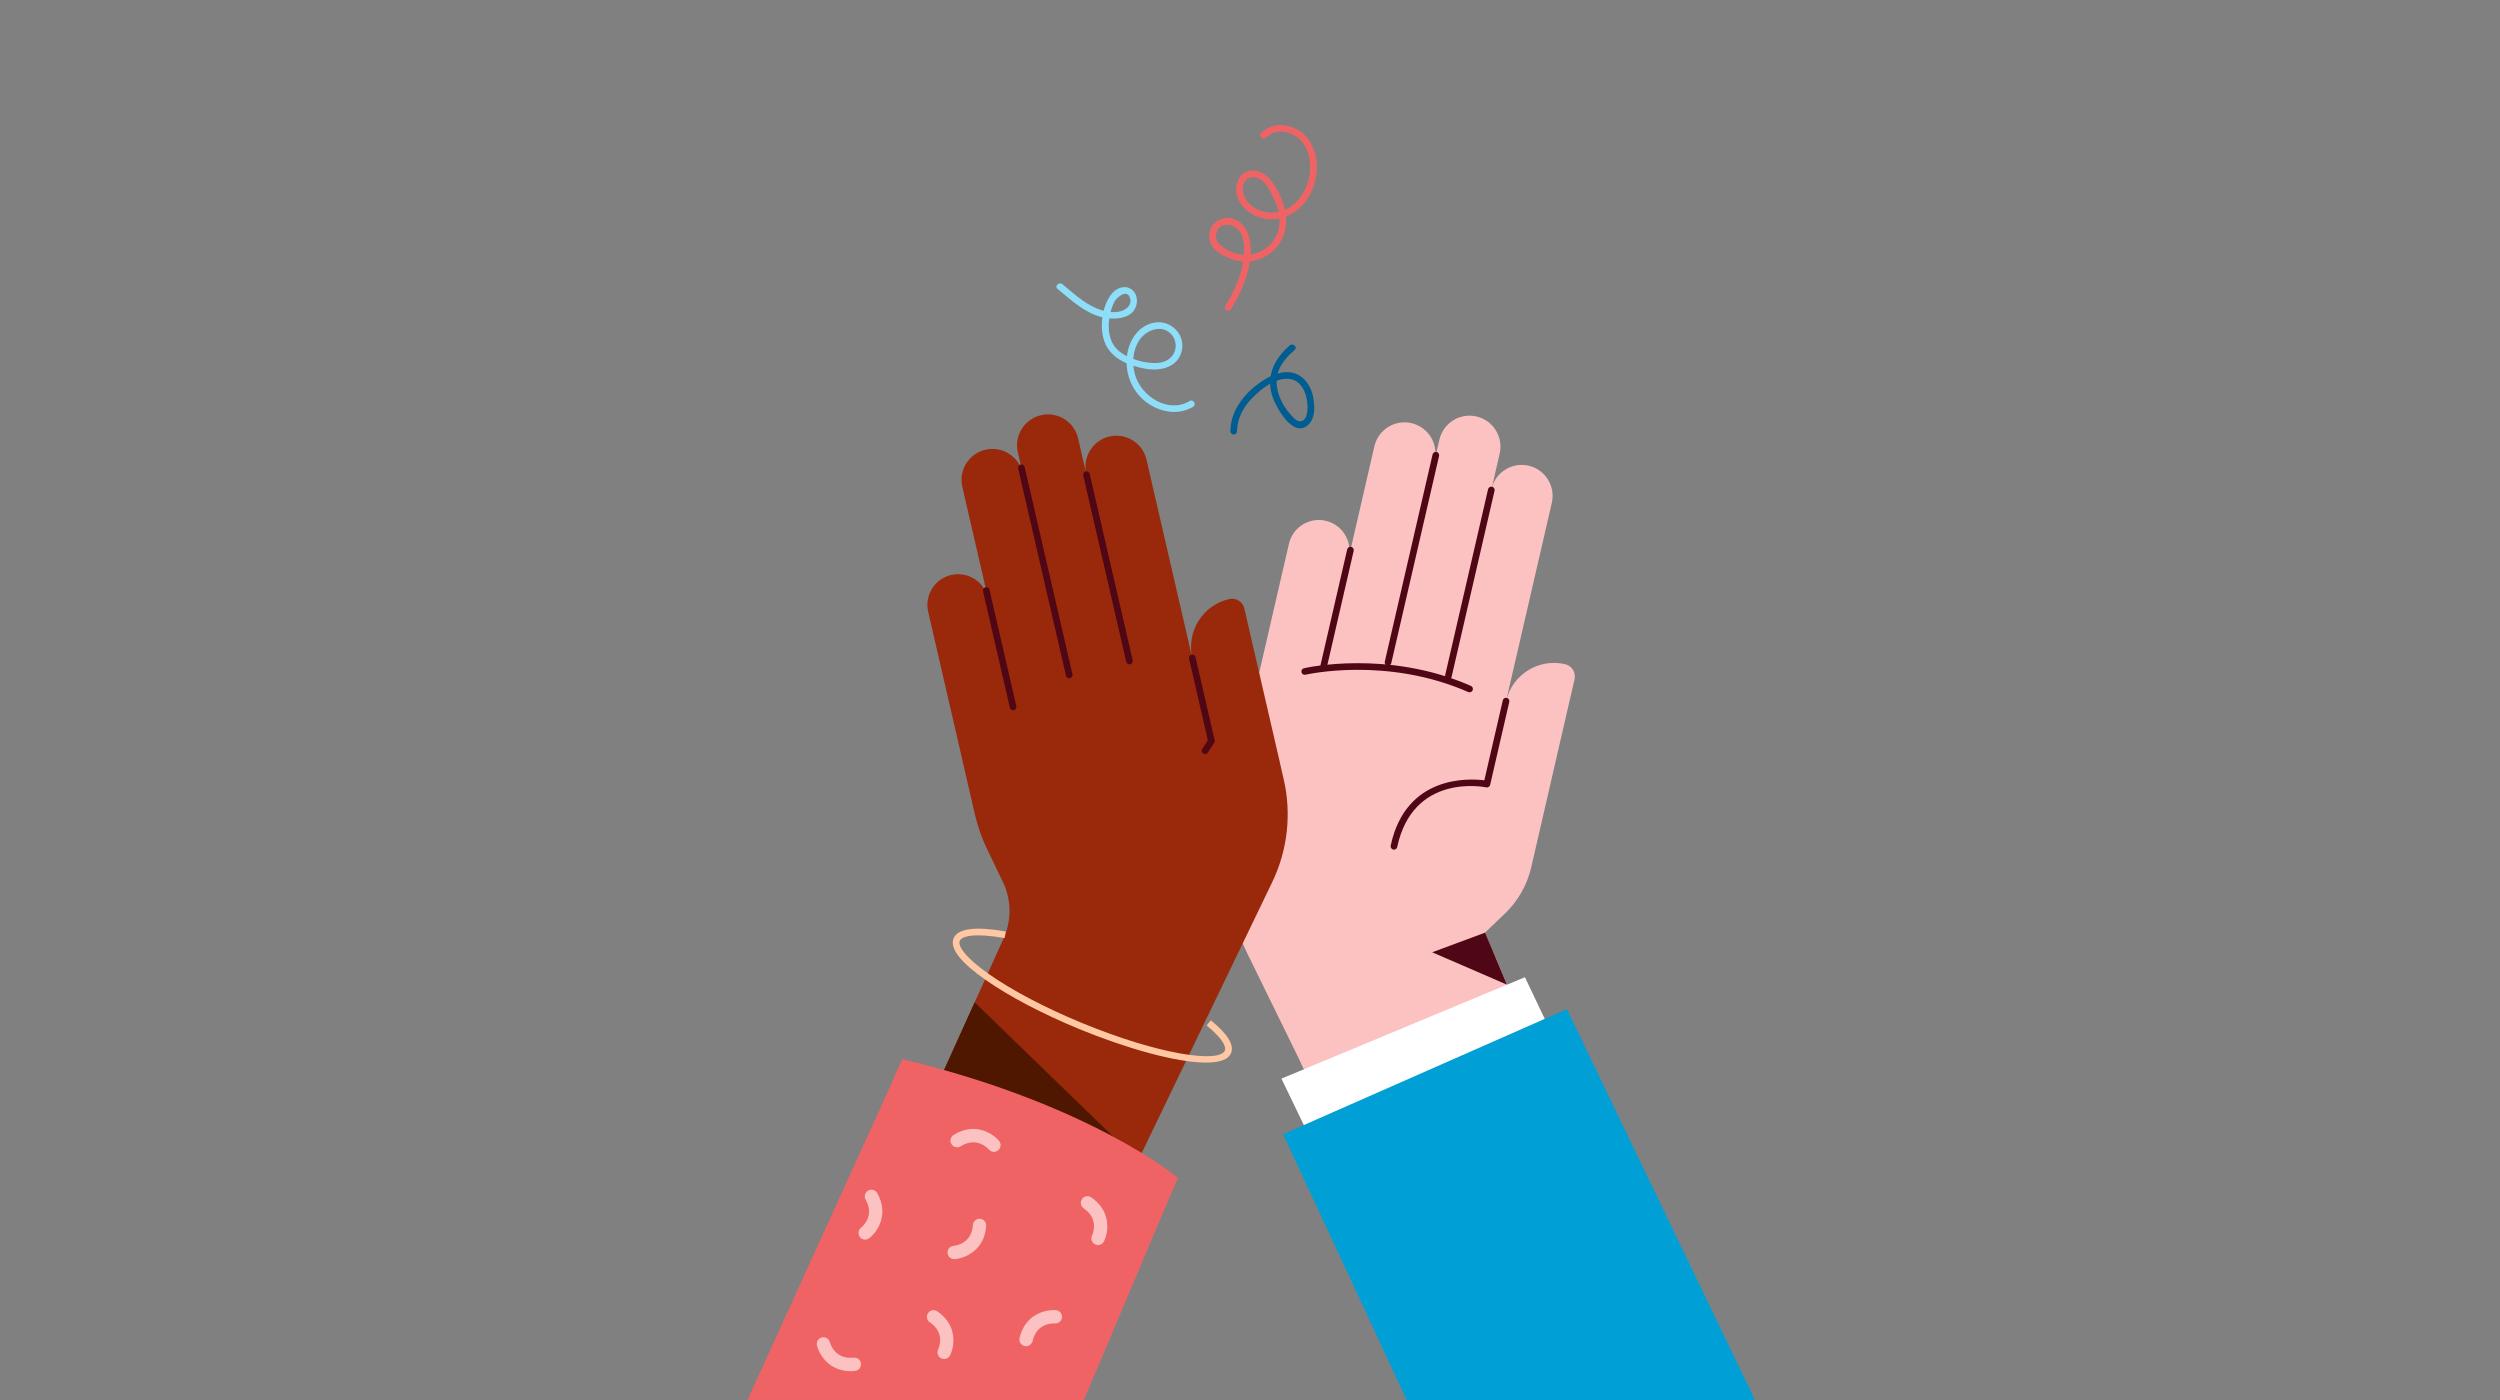
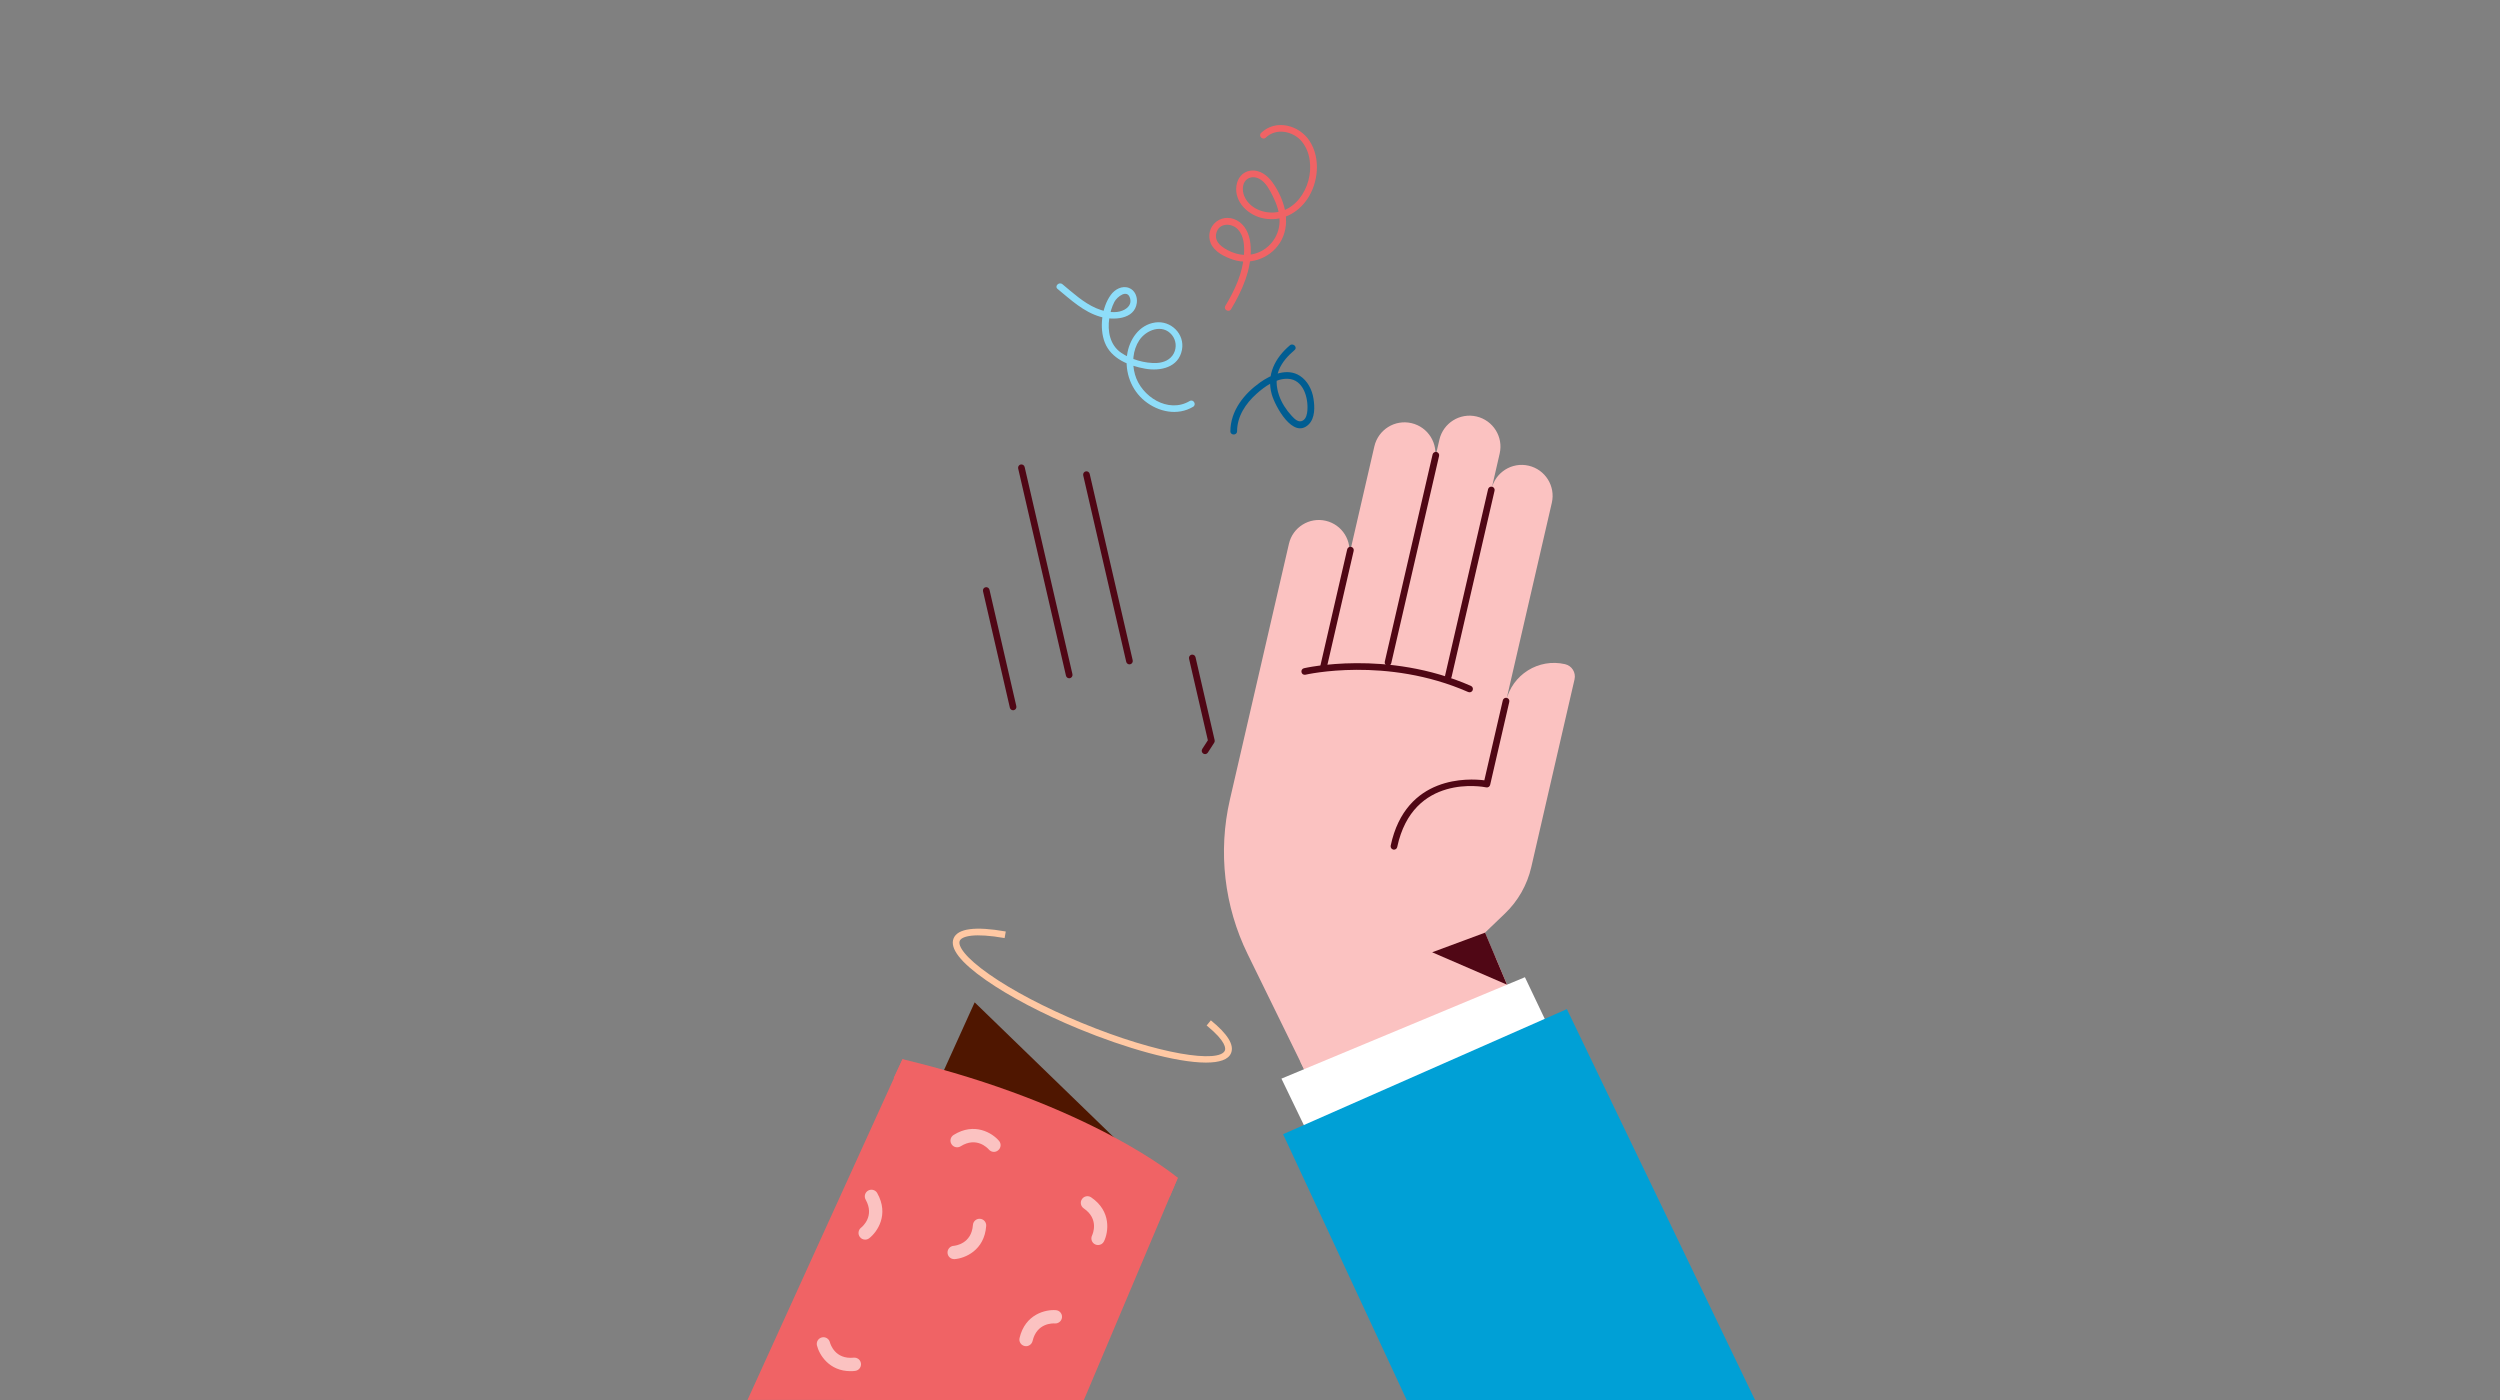
<svg xmlns="http://www.w3.org/2000/svg" width="1000" height="560" viewBox="0 0 1000 560" fill="none">
  <rect x="0" y="0" width="1000" height="560" fill="#808080" stroke="none" />
  <g clip-path="url(#clip0_22160_124608)">
    <path d="M539.486 223.044C541.013 216.433 536.895 209.841 530.29 208.312C523.686 206.784 517.1 210.907 515.573 217.517L496.95 298.229L491.961 319.837C487.167 340.646 489.671 362.485 499.062 381.659L539.486 464.165L610.535 412.188L594.007 373.058L601.96 365.435C607.215 360.406 610.873 353.956 612.506 346.865L619.927 314.63L629.815 271.734C630.437 269.015 628.75 266.296 626.034 265.674C615.435 263.222 604.872 269.832 602.422 280.441L620.726 201.133C622.27 194.47 618.116 187.824 611.458 186.278C604.801 184.732 598.161 188.89 596.617 195.553L599.866 181.444C601.41 174.78 597.256 168.134 590.598 166.588C583.941 165.042 577.301 169.201 575.757 175.864L573.857 184.11C575.401 177.446 571.247 170.8 564.59 169.254C557.932 167.708 551.292 171.866 549.748 178.53L539.486 223.044Z" fill="#FBC2C1" />
    <path d="M557.59 339.864C557.501 339.864 557.412 339.846 557.306 339.828C556.578 339.668 556.134 338.975 556.276 338.247C562.33 309.886 587.699 311.361 593.735 312.125L601.121 280.139C601.281 279.428 602.008 278.984 602.719 279.144C603.429 279.304 603.89 280.032 603.713 280.743L596.061 313.938C595.901 314.648 595.209 315.093 594.499 314.95C593.309 314.702 565.17 309.335 558.886 338.815C558.761 339.437 558.193 339.864 557.59 339.864Z" fill="#500715" />
    <path d="M529.436 267.949C529.329 267.949 529.24 267.931 529.134 267.913C528.424 267.753 527.962 267.025 528.14 266.314L538.88 219.739C539.04 219.028 539.768 218.584 540.478 218.744C541.188 218.903 541.65 219.632 541.472 220.343L530.732 266.918C530.59 267.54 530.039 267.949 529.436 267.949Z" fill="#500715" />
    <path d="M555.212 266.296C555.106 266.296 555.017 266.278 554.91 266.26C554.2 266.1 553.739 265.372 553.916 264.661L573.036 181.782C573.196 181.071 573.924 180.627 574.634 180.786C575.344 180.946 575.806 181.675 575.628 182.386L556.508 265.265C556.366 265.887 555.816 266.296 555.212 266.296Z" fill="#500715" />
    <path d="M579.324 271.876C579.218 271.876 579.129 271.858 579.023 271.84C578.312 271.68 577.851 270.952 578.028 270.241L595.231 195.678C595.391 194.967 596.119 194.523 596.829 194.683C597.539 194.843 598.001 195.571 597.823 196.282L580.62 270.845C580.478 271.449 579.928 271.876 579.324 271.876Z" fill="#500715" />
    <path d="M587.826 276.922C587.649 276.922 587.471 276.887 587.294 276.815C554.557 262.439 522.53 269.814 522.193 269.885C521.465 270.063 520.755 269.619 520.595 268.89C520.417 268.179 520.861 267.451 521.589 267.291C521.909 267.22 554.788 259.614 588.377 274.363C589.051 274.665 589.353 275.447 589.051 276.122C588.821 276.62 588.341 276.922 587.826 276.922Z" fill="#500715" />
    <path d="M598.179 382.92L645.261 494.818L575.934 539.225L520.118 424.608L598.179 382.92Z" fill="#FBC2C1" />
    <path d="M594.028 373.059L572.866 380.913L602.798 393.868L594.028 373.059Z" fill="#500715" />
    <path d="M525.869 459.011L512.572 431.45L609.967 390.881L622.643 417.518L525.869 459.011Z" fill="white" />
    <path d="M513.232 453.681L626.747 403.641L702.003 559.999H562.675L513.232 453.681Z" fill="#00A0D6" />
    <path d="M492.422 123.692C496.895 116.211 500.766 107.574 500.269 98.654C500.056 94.922 498.884 91.102 495.777 88.791C493.007 86.748 489.279 86.517 486.492 88.685C483.9 90.711 482.995 94.3 484.308 97.339C485.764 100.733 489.83 102.741 493.149 103.843C500.641 106.313 509.092 102.901 512.678 95.864C516.46 88.436 513.601 79.427 509.021 72.994C506.962 70.097 503.784 67.716 500.056 68.285C496.966 68.747 494.978 71.306 494.57 74.309C493.664 80.973 499.452 86.233 505.559 87.388C512.536 88.703 519.034 85.397 522.939 79.604C527.378 73.012 528.301 63.309 523.88 56.45C519.744 50.017 510.317 47.494 504.441 53.163C503.198 54.353 505.097 56.255 506.322 55.046C510.423 51.084 517.152 52.398 520.632 56.503C524.235 60.768 524.768 67.059 523.348 72.283C521.928 77.49 518.306 82.519 513.051 84.313C508.471 85.895 502.719 84.811 499.416 81.133C497.872 79.409 496.931 77.17 497.179 74.824C497.588 71.217 500.943 69.884 504.015 71.697C506.429 73.136 507.849 75.926 509.074 78.361C510.69 81.577 511.932 85.149 511.826 88.791C511.648 94.887 507.317 100.235 501.369 101.621C498.227 102.35 495.049 101.906 492.138 100.573C489.226 99.24 485.569 97.019 486.528 93.234C487.575 89.058 492.635 89.076 495.173 91.777C497.606 94.371 497.801 98.316 497.606 101.675C497.179 109.12 493.913 116.051 490.149 122.341C489.244 123.816 491.552 125.167 492.422 123.692Z" fill="#F06365" />
    <path d="M423.022 115.571C428.259 119.872 433.461 124.794 440.136 126.713C445.196 128.17 453.86 127.921 454.729 121.133C455.031 118.734 453.984 116.087 451.605 115.18C448.835 114.114 445.959 115.731 444.326 117.952C440.669 122.964 439.692 131.244 441.912 136.984C444.45 143.524 451.569 146.313 458.014 147.468C464.121 148.57 471.453 147.024 472.785 139.934C473.992 133.59 468.364 128.117 462.115 128.988C455.599 129.894 451.64 135.936 450.824 142.049C449.901 148.943 452.493 156.016 457.925 160.405C463.375 164.794 471.009 166.429 477.241 162.715C478.714 161.844 477.383 159.534 475.891 160.405C467.299 165.523 456.487 158.628 454.002 149.832C452.723 145.318 453.078 140.094 455.706 136.113C458.475 131.92 465.026 129.432 468.755 133.981C470.459 136.06 470.743 138.939 469.536 141.32C468.204 143.914 465.506 145.052 462.718 145.194C458.032 145.425 452.244 143.737 448.409 141.071C443.935 137.961 442.941 132.417 443.722 127.299C444.06 125.078 444.699 122.786 445.729 120.796C446.811 118.681 451.055 115.394 452.066 119.445C452.865 122.679 449.545 124.474 446.847 124.776C443.989 125.096 441.006 124.385 438.396 123.248C433.319 121.027 429.2 117.171 424.975 113.688C423.608 112.586 421.708 114.469 423.022 115.571Z" fill="#8EDDF9" />
    <path d="M494.831 172.505C494.867 166.481 498.275 161.417 502.607 157.525C505.927 154.54 510.472 151.323 515.159 151.519C521.319 151.768 523.361 159.089 522.952 164.189C522.846 165.61 522.491 167.423 521.142 168.223C519.384 169.253 517.786 167.53 516.668 166.339C514.484 163.976 512.656 161.168 511.608 158.112C510.49 154.842 510.223 151.359 511.519 148.089C512.798 144.855 515.23 142.243 517.822 140.022C519.135 138.902 517.236 137.018 515.94 138.138C510.028 143.167 506.477 149.955 508.714 157.774C510.046 162.447 517.236 175.899 523.485 169.751C526.077 167.192 525.917 162.714 525.385 159.391C524.817 155.855 523.023 152.318 519.952 150.328C514.892 147.041 508.483 149.831 504.081 152.94C497.636 157.507 492.186 164.295 492.15 172.523C492.15 174.229 494.813 174.229 494.831 172.505Z" fill="#005D92" />
-     <path d="M395.187 239.196C393.66 232.586 387.074 228.463 380.47 229.992C373.866 231.52 369.747 238.112 371.274 244.723L384.731 303.062H384.713L389.968 325.808C390.021 326.021 390.092 326.234 390.145 326.465L390.199 326.696C391.281 331.103 392.791 335.386 394.761 339.473L401.17 352.818C404.596 359.926 404.685 368.189 401.436 375.386L376.085 431.397L446.761 481.793L508.897 352.836C515.057 340.041 516.673 325.523 513.477 311.698L511.968 305.141H511.986L497.73 243.39C497.109 240.671 494.393 238.983 491.676 239.605C481.078 242.057 474.473 252.631 476.923 263.239L458.602 183.878C457.057 177.215 450.418 173.056 443.76 174.602C437.103 176.148 432.948 182.794 434.493 189.458L431.244 175.349C429.7 168.685 423.06 164.527 416.402 166.073C409.745 167.619 405.591 174.265 407.135 180.928L409.035 189.156C407.49 182.492 400.851 178.352 394.193 179.88C387.536 181.426 383.381 188.072 384.926 194.736L395.187 239.196Z" fill="#99290A" />
    <path d="M482.024 301.642C481.776 301.642 481.527 301.571 481.297 301.429C480.675 301.02 480.498 300.202 480.906 299.58L483.143 296.115L475.616 263.472C475.456 262.761 475.9 262.032 476.61 261.872C477.32 261.712 478.048 262.157 478.208 262.868L485.859 296.062C485.948 296.417 485.877 296.791 485.682 297.093L483.143 301.02C482.877 301.428 482.451 301.642 482.024 301.642Z" fill="#500715" />
    <path d="M405.238 284.103C404.635 284.103 404.084 283.694 403.942 283.072L393.201 236.497C393.042 235.786 393.486 235.058 394.196 234.898C394.906 234.738 395.634 235.182 395.793 235.893L406.534 282.468C406.694 283.179 406.25 283.908 405.54 284.067C405.434 284.103 405.345 284.103 405.238 284.103Z" fill="#500715" />
    <path d="M427.682 271.308C427.078 271.308 426.528 270.899 426.386 270.277L407.265 187.398C407.106 186.687 407.55 185.958 408.26 185.798C408.952 185.638 409.698 186.083 409.857 186.793L428.978 269.673C429.138 270.383 428.694 271.112 427.984 271.272C427.877 271.308 427.788 271.308 427.682 271.308Z" fill="#500715" />
    <path d="M451.784 265.745C451.18 265.745 450.63 265.336 450.488 264.714L433.285 190.151C433.125 189.441 433.569 188.712 434.279 188.552C434.989 188.392 435.717 188.836 435.877 189.547L453.08 264.11C453.24 264.821 452.796 265.549 452.086 265.709C451.979 265.727 451.89 265.745 451.784 265.745Z" fill="#500715" />
    <path d="M471.118 471.132L361.03 423.668L299 559.982L433.552 560L471.118 471.132Z" fill="#F06365" />
    <path d="M376.088 431.38L389.865 400.939L455.197 464.272L376.088 431.38Z" fill="#4F1600" />
    <path d="M482.374 425.035C470.426 425.035 450.098 419.225 431.475 411.53C416.899 405.506 403.691 398.558 394.3 392.001C384.145 384.893 379.813 379.277 381.446 375.332C383.079 371.388 390.092 370.446 402.306 372.596L401.845 375.226C389.826 373.111 384.695 374.426 383.896 376.345C383.097 378.282 385.813 382.831 395.809 389.815C405.04 396.266 418.071 403.107 432.469 409.06C463.733 421.997 487.859 425.302 489.954 420.202C490.256 419.491 490.593 416.648 482.658 410.197L484.344 408.136C491.055 413.591 493.771 417.981 492.422 421.233C491.357 423.898 487.7 425.035 482.374 425.035Z" fill="#FFC8A3" />
    <path d="M381.659 503.65C380.274 503.65 379.103 502.584 379.014 501.18C378.907 499.723 380.008 498.444 381.464 498.337C382.21 498.266 388.636 497.502 389.169 489.985C389.275 488.51 390.589 487.391 392.009 487.515C393.483 487.622 394.584 488.901 394.477 490.358C393.785 500.203 385.92 503.348 381.854 503.65C381.783 503.65 381.73 503.65 381.659 503.65Z" fill="#FBC2C1" />
    <path d="M397.566 460.753C396.821 460.753 396.075 460.433 395.542 459.811C395.045 459.242 390.625 454.516 384.269 458.514C383.026 459.296 381.375 458.922 380.594 457.661C379.813 456.417 380.186 454.764 381.446 453.982C389.808 448.74 396.98 453.236 399.608 456.346C400.567 457.465 400.425 459.153 399.288 460.095C398.774 460.54 398.17 460.753 397.566 460.753Z" fill="#FBC2C1" />
    <path d="M439.216 498.017C438.825 498.017 438.417 497.928 438.044 497.75C436.73 497.111 436.18 495.511 436.819 494.196C437.139 493.521 439.695 487.568 433.482 483.339C432.274 482.504 431.955 480.851 432.789 479.643C433.624 478.417 435.275 478.114 436.482 478.95C444.631 484.512 443.388 492.899 441.595 496.542C441.151 497.484 440.21 498.017 439.216 498.017Z" fill="#FBC2C1" />
    <path d="M340.223 548.467C331.648 548.467 327.689 541.892 326.784 538.196C326.429 536.775 327.299 535.318 328.737 534.962C330.139 534.607 331.595 535.478 331.95 536.899C332.145 537.628 334.01 543.829 341.484 543.065C342.975 542.941 344.253 543.989 344.395 545.446C344.537 546.903 343.472 548.218 342.016 548.361C341.413 548.449 340.809 548.467 340.223 548.467Z" fill="#FBC2C1" />
-     <path d="M377.662 543.597C377.271 543.597 376.863 543.508 376.49 543.33C375.176 542.691 374.626 541.091 375.265 539.776C375.585 539.101 378.141 533.148 371.927 528.919C370.72 528.084 370.401 526.431 371.235 525.223C372.069 523.997 373.72 523.695 374.928 524.53C383.076 530.092 381.834 538.479 380.041 542.122C379.597 543.064 378.656 543.597 377.662 543.597Z" fill="#FBC2C1" />
    <path d="M410.416 538.479C410.221 538.479 410.008 538.462 409.813 538.408C408.375 538.071 407.487 536.649 407.824 535.21C410.061 525.596 418.352 523.73 422.382 524.068C423.856 524.192 424.939 525.489 424.797 526.947C424.672 528.404 423.359 529.488 421.938 529.381C421.193 529.328 414.731 529.079 413.026 536.418C412.707 537.644 411.624 538.479 410.416 538.479Z" fill="#FBC2C1" />
    <path d="M346.064 495.849C345.265 495.849 344.466 495.493 343.951 494.8C343.064 493.645 343.277 491.975 344.431 491.069C345.016 490.607 349.952 486.413 346.259 479.856C345.531 478.576 345.993 476.941 347.271 476.231C348.549 475.502 350.183 475.964 350.893 477.244C355.739 485.844 350.91 492.81 347.679 495.298C347.2 495.671 346.632 495.849 346.064 495.849Z" fill="#FBC2C1" />
    <path d="M471.121 471.132C471.121 471.132 436.537 441.811 361.015 423.668L357.482 431.149L467.925 478.648L471.121 471.132Z" fill="#F06365" />
  </g>
  <defs>
    <clipPath id="clip0_22160_124608">
      <rect width="403" height="510" fill="white" transform="translate(299 50)" />
    </clipPath>
  </defs>
</svg>